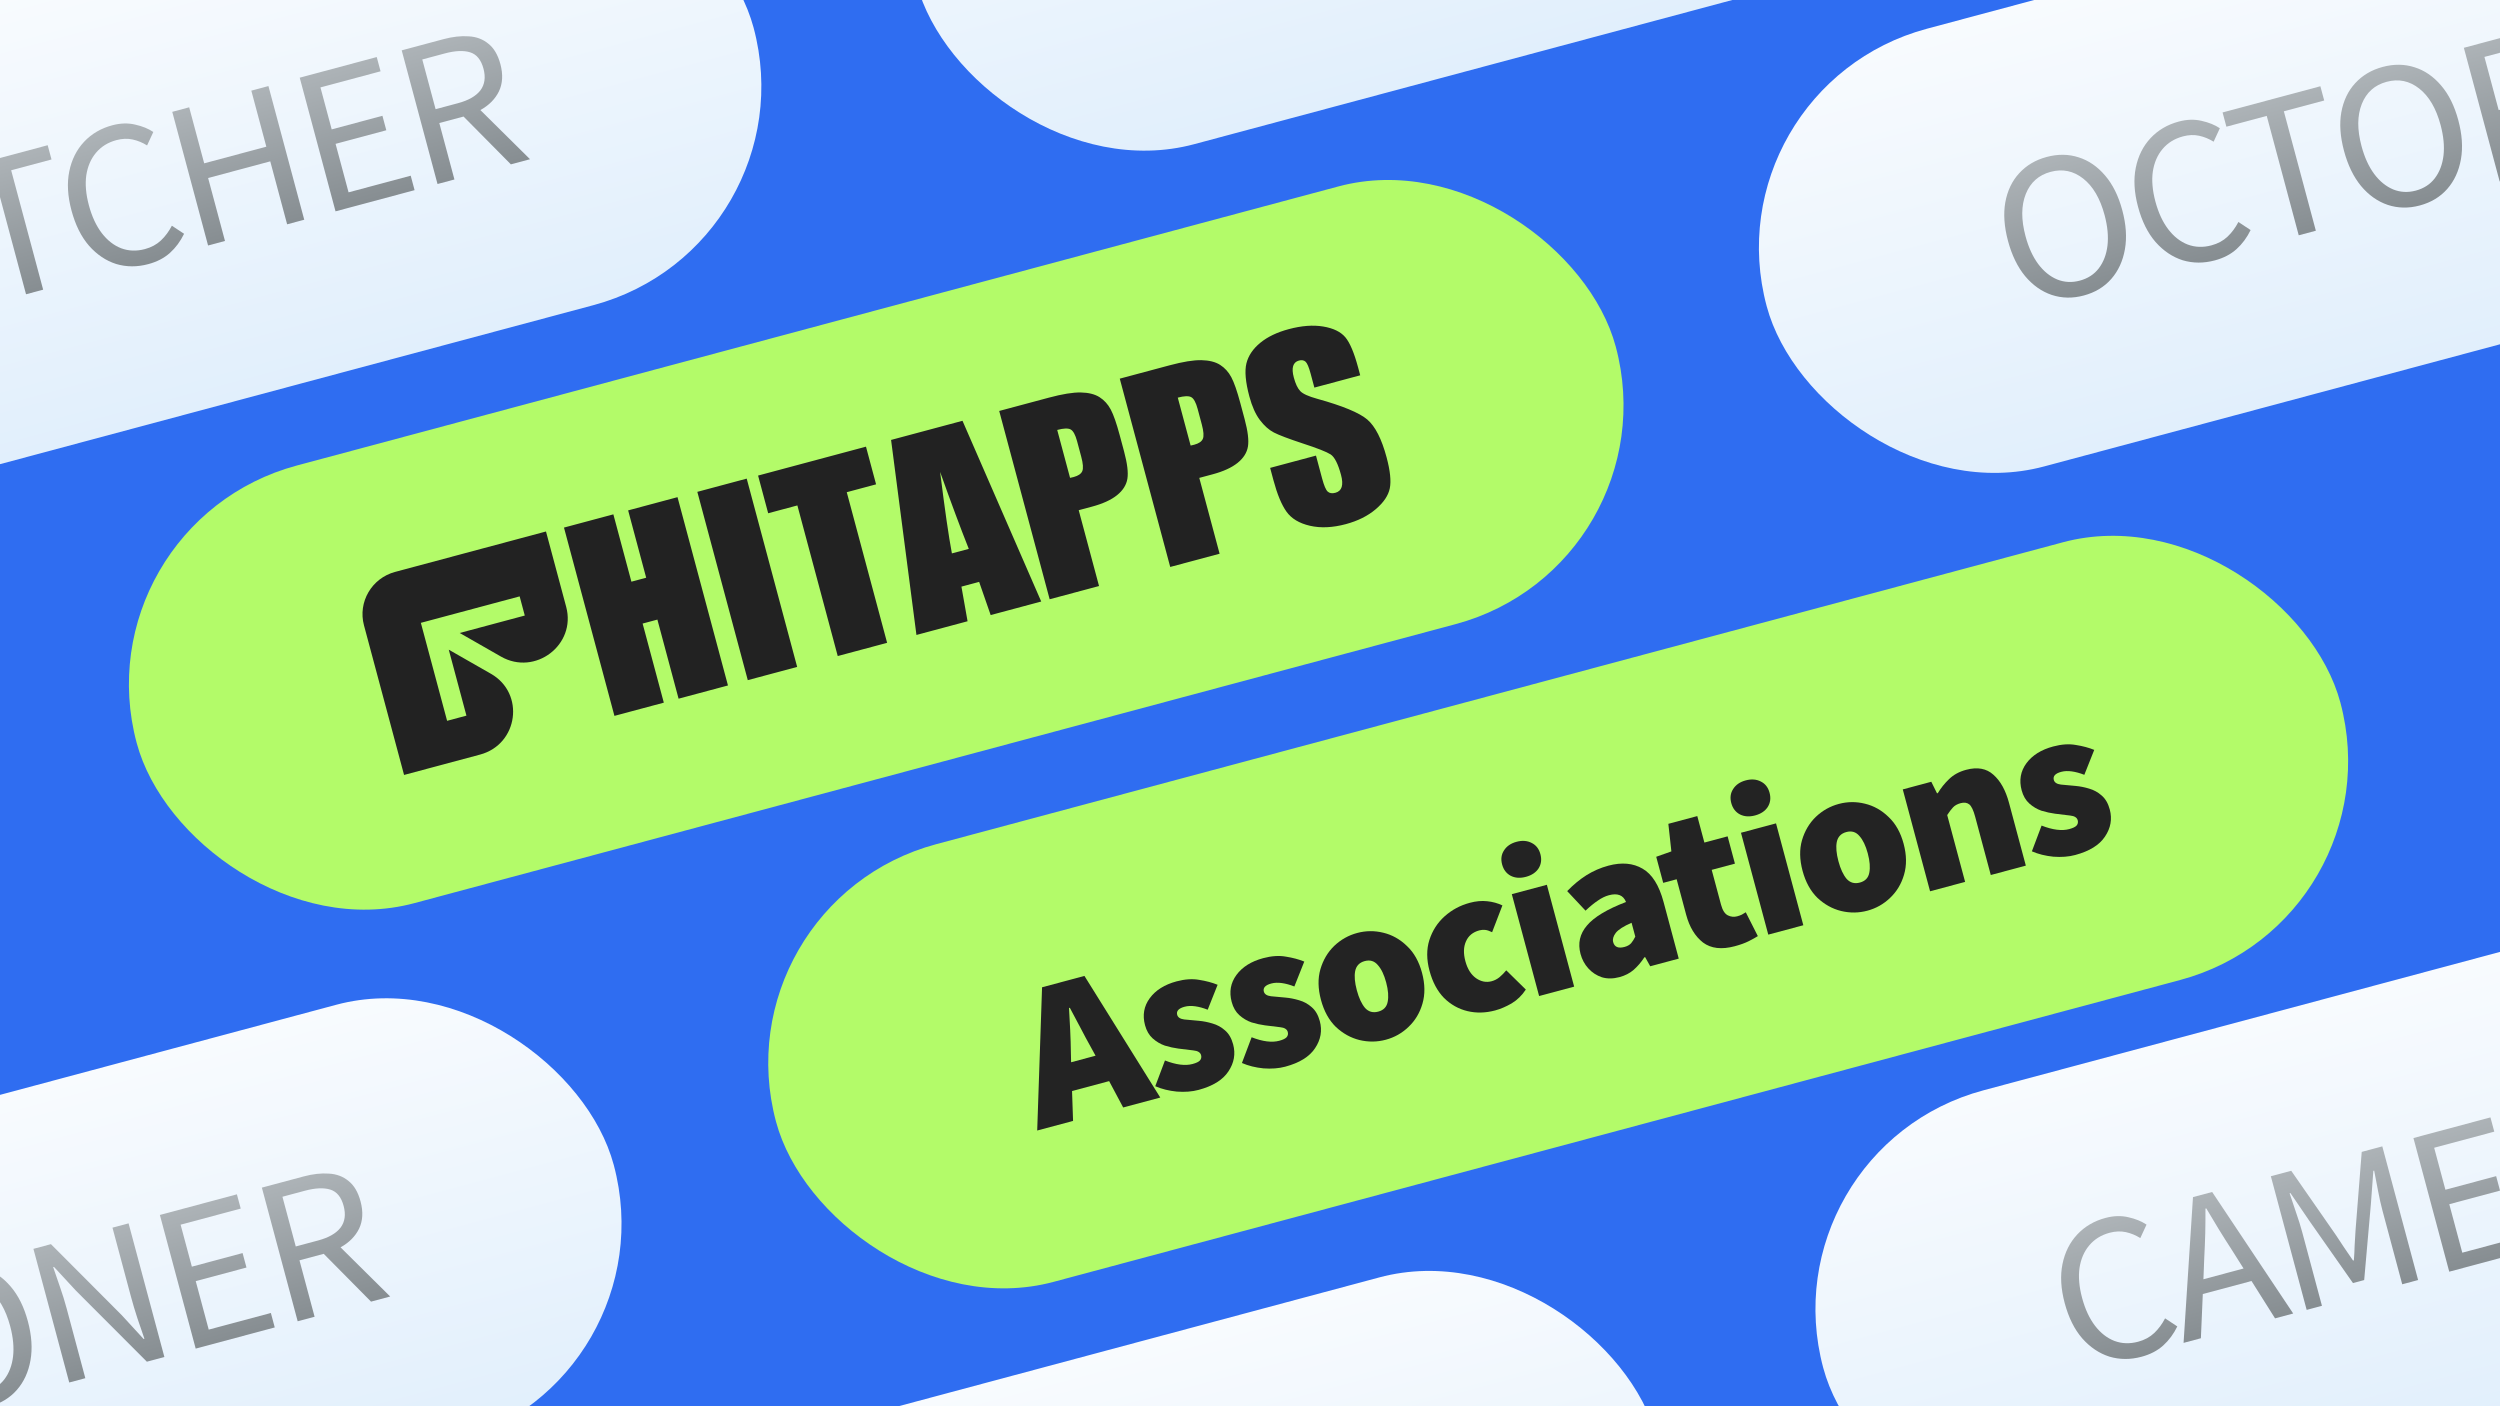
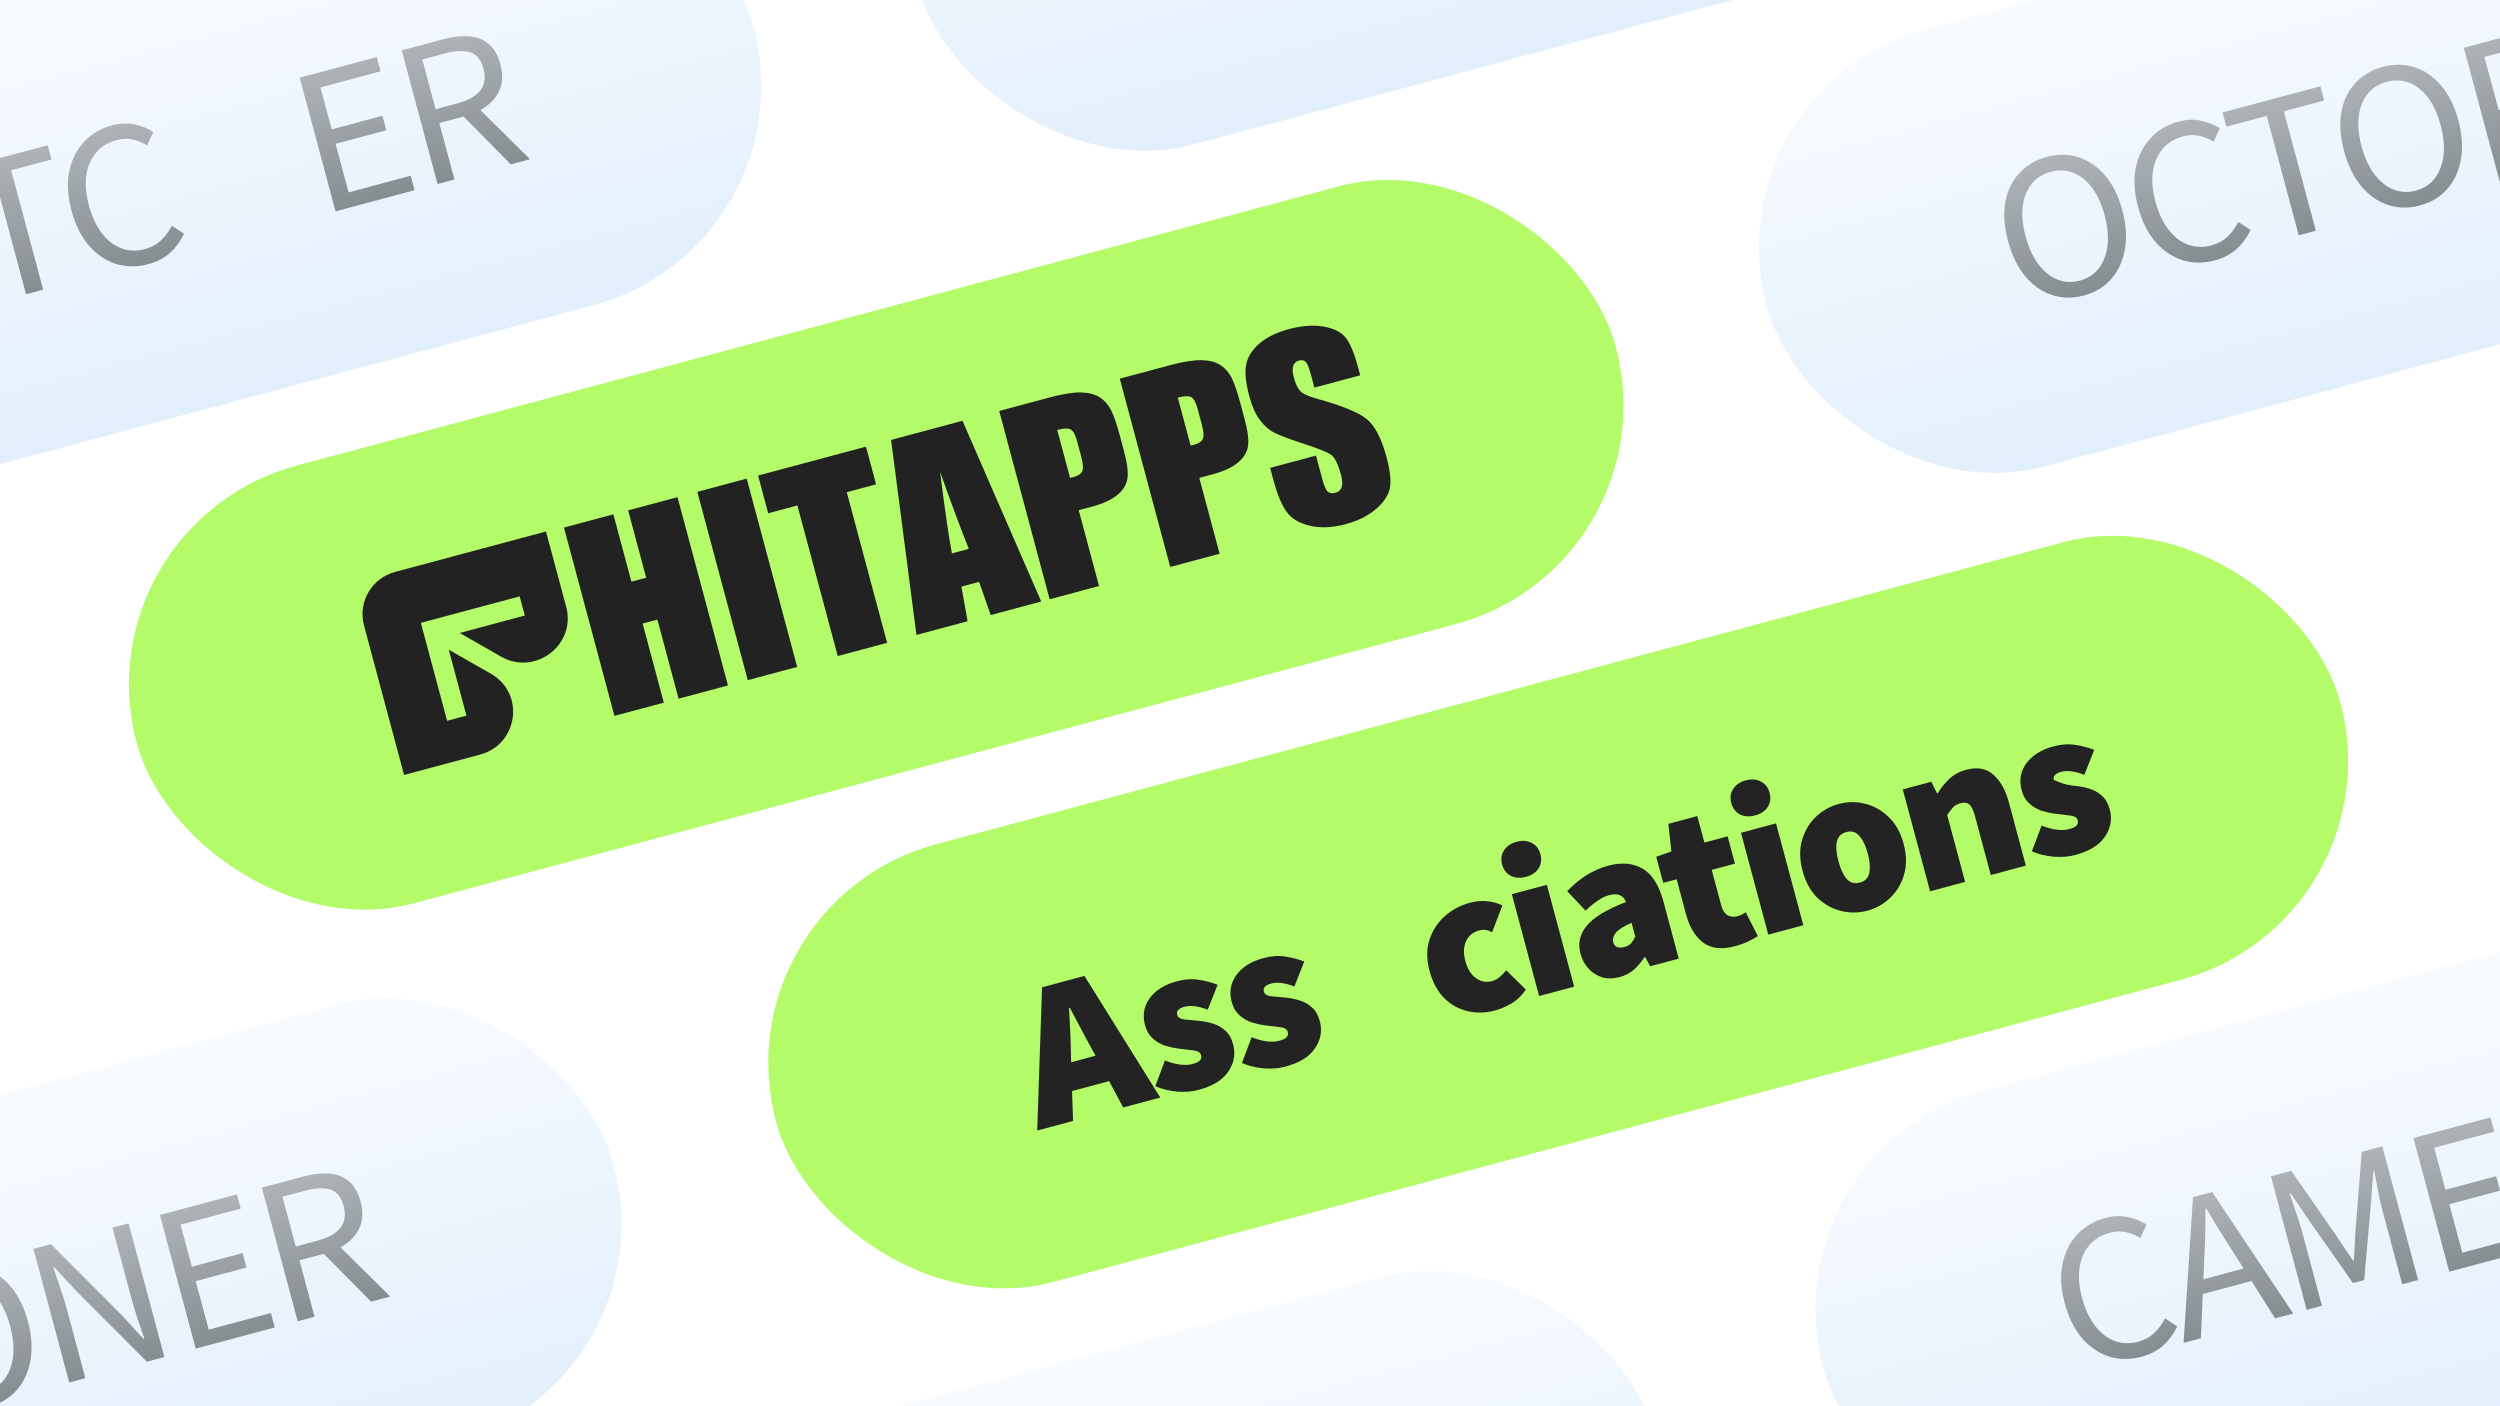
<svg xmlns="http://www.w3.org/2000/svg" width="640" height="360" viewBox="0 0 640 360" fill="none">
  <g clip-path="url(#clip0_11159_93917)">
-     <rect width="640" height="360" fill="#2F6DF1" />
    <g filter="url(#filter0_dd_11159_93917)">
      <g clip-path="url(#clip1_11159_93917)">
        <rect x="19.98" y="130.18" width="392" height="116" rx="58" transform="rotate(-15 19.98 130.18)" fill="#B3FB69" />
        <path d="M139.773 132.06L144.946 151.363C147.546 161.067 137.017 169.096 128.259 164.09L117.684 158.043L134.344 153.579L133.029 148.672L107.739 155.448L114.459 180.528L119.407 179.203L114.882 162.315L125.691 168.494C134.449 173.502 132.691 186.548 122.906 189.17L103.441 194.386L93.177 156.079C91.584 150.135 95.151 144.016 101.144 142.41L139.773 132.06ZM173.443 123.273L186.359 171.478L173.718 174.865L168.292 154.617L164.511 155.63L169.936 175.878L157.295 179.265L144.379 131.06L157.02 127.673L161.639 144.912L165.422 143.898L160.803 126.659L173.443 123.273ZM191.157 118.526L204.073 166.731L191.432 170.118L178.515 121.913L191.157 118.526ZM221.691 110.345L224.276 119.992L216.771 122.003L227.102 160.561L214.461 163.948L204.129 125.39L196.653 127.393L194.068 117.746L221.691 110.345ZM246.4 103.724L266.551 149.99L253.611 153.458L250.66 144.962L246.126 146.177L247.697 155.042L234.608 158.55L228.115 108.623L246.4 103.724ZM248.008 136.513C245.906 131.227 243.46 124.66 240.671 116.812C241.858 126.364 242.863 133.319 243.686 137.671L248.008 136.513ZM255.797 101.206L268.527 97.795C271.97 96.872 274.688 96.432 276.683 96.471C278.679 96.512 280.277 96.911 281.48 97.675C282.681 98.439 283.64 99.495 284.356 100.844C285.071 102.196 285.835 104.379 286.643 107.398L287.768 111.594C288.593 114.672 288.872 117.002 288.609 118.581C288.346 120.163 287.461 121.561 285.952 122.773C284.441 123.985 282.307 124.96 279.546 125.7L276.151 126.61L281.353 146.024L268.712 149.411L255.797 101.206ZM270.648 106.067L273.935 118.334C274.298 118.256 274.612 118.184 274.873 118.114C276.034 117.803 276.763 117.304 277.062 116.618C277.362 115.932 277.271 114.695 276.793 112.909L275.732 108.949C275.29 107.301 274.742 106.298 274.089 105.943C273.435 105.585 272.291 105.627 270.648 106.067ZM286.661 92.936L299.392 89.525C302.834 88.602 305.553 88.162 307.547 88.201C309.543 88.243 311.14 88.641 312.343 89.405C313.546 90.169 314.504 91.225 315.22 92.575C315.937 93.926 316.698 96.109 317.507 99.128L318.631 103.325C319.456 106.402 319.737 108.732 319.474 110.311C319.212 111.892 318.325 113.291 316.816 114.503C315.307 115.714 313.171 116.69 310.409 117.43L307.016 118.339L312.218 137.754L299.577 141.141L286.661 92.936ZM301.512 97.797L304.799 110.064C305.164 109.986 305.476 109.914 305.736 109.844C306.897 109.533 307.628 109.033 307.927 108.348C308.226 107.662 308.135 106.426 307.656 104.639L306.595 100.679C306.153 99.031 305.606 98.028 304.954 97.672C304.3 97.315 303.152 97.357 301.512 97.797ZM348.215 92.08L336.478 95.225L335.521 91.652C335.074 89.984 334.638 88.963 334.215 88.586C333.792 88.211 333.23 88.116 332.53 88.303C331.771 88.507 331.276 88.97 331.051 89.69C330.827 90.409 330.881 91.394 331.216 92.644C331.647 94.253 332.19 95.405 332.85 96.101C333.488 96.803 334.941 97.467 337.213 98.092C343.726 99.899 347.997 101.669 350.026 103.401C352.056 105.135 353.704 108.363 354.97 113.087C355.89 116.521 356.163 119.161 355.789 121.004C355.415 122.85 354.215 124.634 352.188 126.358C350.161 128.081 347.606 129.356 344.523 130.182C341.141 131.088 338.085 131.227 335.35 130.598C332.619 129.969 330.619 128.771 329.353 127.004C328.085 125.237 326.969 122.549 326.001 118.935L325.155 115.778L336.892 112.633L338.463 118.498C338.948 120.306 339.425 121.422 339.894 121.849C340.362 122.278 341.017 122.379 341.856 122.154C342.699 121.928 343.237 121.432 343.47 120.668C343.705 119.904 343.649 118.875 343.303 117.586C342.542 114.747 341.656 112.994 340.641 112.33C339.608 111.671 337.244 110.742 333.555 109.539C329.858 108.317 327.375 107.375 326.105 106.716C324.834 106.057 323.643 104.992 322.531 103.525C321.42 102.057 320.52 100.043 319.834 97.482C318.845 93.791 318.597 90.964 319.089 89.002C319.583 87.04 320.761 85.294 322.626 83.762C324.489 82.231 326.923 81.064 329.925 80.259C333.207 79.38 336.144 79.156 338.739 79.589C341.332 80.021 343.219 80.936 344.398 82.332C345.576 83.728 346.678 86.343 347.704 90.174L348.215 92.08Z" fill="#222222" />
      </g>
    </g>
    <g filter="url(#filter1_dd_11159_93917)">
      <g clip-path="url(#clip2_11159_93917)">
        <rect x="183.647" y="227.122" width="414.601" height="116.004" rx="58.002" transform="rotate(-15 183.647 227.122)" fill="#B3FB69" />
        <path d="M274.147 265.437L274.202 267.938L280.461 266.261L279.259 264.067C278.404 262.545 277.511 260.883 276.581 259.082C275.652 257.281 274.75 255.585 273.876 253.993L273.667 254.049C273.776 255.846 273.878 257.757 273.973 259.781C274.069 261.805 274.126 263.691 274.147 265.437ZM265.524 285.413L266.767 248.742L277.616 245.835L297.028 276.972L287.535 279.515L283.937 272.765L274.444 275.308L274.704 282.954L265.524 285.413Z" fill="#232323" />
        <path d="M306.844 275.013C305.175 275.46 303.313 275.605 301.258 275.447C299.228 275.245 297.391 274.787 295.746 274.073L298.229 267.482C301.059 268.587 303.414 268.888 305.291 268.384C306.23 268.133 306.858 267.834 307.176 267.488C307.518 267.098 307.62 266.642 307.48 266.121C307.294 265.425 306.645 265.022 305.534 264.909C304.414 264.762 303.123 264.605 301.662 264.437C300.542 264.29 299.394 264.039 298.217 263.683C297.067 263.283 296.026 262.668 295.095 261.836C294.164 261.005 293.508 259.876 293.126 258.451C292.436 255.877 292.843 253.57 294.345 251.527C295.848 249.485 298.129 248.053 301.189 247.233C303.345 246.656 305.286 246.527 307.012 246.847C308.763 247.124 310.329 247.543 311.709 248.104L309.171 254.487C308.045 254.043 306.979 253.751 305.973 253.611C304.966 253.47 304.063 253.507 303.263 253.722C301.733 254.132 301.099 254.824 301.359 255.797C301.537 256.458 302.146 256.854 303.187 256.985C304.254 257.071 305.496 257.186 306.913 257.328C308.059 257.431 309.22 257.66 310.396 258.016C311.607 258.362 312.678 258.951 313.608 259.783C314.574 260.605 315.267 261.798 315.686 263.363C316.338 265.797 315.932 268.105 314.466 270.287C313.036 272.459 310.495 274.034 306.844 275.013Z" fill="#232323" />
        <path d="M329.031 269.068C327.361 269.515 325.499 269.66 323.445 269.502C321.415 269.3 319.578 268.842 317.933 268.128L320.416 261.537C323.246 262.642 325.6 262.943 327.478 262.44C328.417 262.188 329.045 261.889 329.362 261.543C329.705 261.153 329.807 260.697 329.667 260.176C329.481 259.48 328.832 259.077 327.721 258.964C326.601 258.817 325.31 258.66 323.849 258.492C322.729 258.345 321.581 258.094 320.404 257.738C319.254 257.338 318.213 256.723 317.282 255.891C316.351 255.06 315.695 253.931 315.313 252.506C314.623 249.932 315.03 247.625 316.532 245.582C318.035 243.54 320.316 242.108 323.376 241.288C325.532 240.711 327.473 240.582 329.199 240.902C330.95 241.179 332.516 241.598 333.896 242.159L331.357 248.542C330.232 248.098 329.166 247.806 328.16 247.666C327.153 247.525 326.25 247.562 325.45 247.777C323.92 248.187 323.286 248.879 323.546 249.852C323.723 250.513 324.333 250.909 325.374 251.04C326.441 251.127 327.683 251.241 329.1 251.383C330.246 251.486 331.406 251.715 332.583 252.071C333.794 252.417 334.864 253.006 335.795 253.838C336.761 254.66 337.453 255.853 337.873 257.418C338.525 259.852 338.118 262.16 336.653 264.342C335.223 266.514 332.682 268.089 329.031 269.068Z" fill="#232323" />
-         <path d="M354.764 262.172C352.539 262.769 350.291 262.793 348.02 262.246C345.784 261.69 343.769 260.571 341.977 258.89C340.21 257.164 338.94 254.859 338.167 251.972C337.394 249.086 337.345 246.472 338.022 244.129C338.724 241.742 339.904 239.748 341.563 238.148C343.256 236.539 345.215 235.437 347.441 234.84C349.666 234.244 351.897 234.224 354.133 234.78C356.404 235.327 358.423 236.463 360.19 238.189C361.982 239.87 363.265 242.154 364.038 245.04C364.812 247.926 364.847 250.563 364.145 252.95C363.468 255.293 362.284 257.269 360.59 258.878C358.932 260.478 356.99 261.576 354.764 262.172ZM352.836 254.974C354.192 254.611 354.994 253.781 355.243 252.484C355.518 251.143 355.389 249.482 354.858 247.5C354.327 245.518 353.612 244.032 352.714 243.043C351.84 242.01 350.726 241.675 349.37 242.038C348.013 242.402 347.198 243.254 346.924 244.595C346.675 245.891 346.816 247.531 347.347 249.513C347.878 251.495 348.58 253.002 349.453 254.036C350.352 255.025 351.479 255.338 352.836 254.974Z" fill="#232323" />
        <path d="M382.763 254.67C380.294 255.332 377.924 255.389 375.653 254.842C373.382 254.295 371.386 253.172 369.663 251.472C367.966 249.727 366.73 247.412 365.957 244.526C365.184 241.64 365.17 239.016 365.916 236.654C366.688 234.249 367.99 232.223 369.822 230.576C371.655 228.93 373.805 227.776 376.274 227.115C377.839 226.695 379.312 226.561 380.695 226.713C382.112 226.855 383.419 227.213 384.616 227.786L381.981 234.642C381.294 234.304 380.701 234.109 380.203 234.056C379.704 234.004 379.211 234.042 378.724 234.173C377.055 234.62 375.91 235.561 375.288 236.995C374.656 238.394 374.606 240.084 375.137 242.066C375.668 244.048 376.579 245.5 377.869 246.421C379.151 247.308 380.487 247.565 381.878 247.192C382.608 246.997 383.279 246.649 383.89 246.15C384.527 245.607 385.098 245.025 385.603 244.405L390.611 249.325C389.632 250.817 388.42 251.999 386.977 252.87C385.524 253.707 384.119 254.307 382.763 254.67Z" fill="#232323" />
        <path d="M394.013 250.985L387.025 224.905L395.996 222.501L402.984 248.581L394.013 250.985ZM390.644 220.469C389.183 220.86 387.894 220.777 386.776 220.22C385.648 219.627 384.902 218.653 384.539 217.297C384.176 215.941 384.339 214.742 385.029 213.7C385.709 212.623 386.78 211.889 388.24 211.497C389.701 211.106 390.995 211.207 392.122 211.799C393.241 212.356 393.982 213.313 394.345 214.669C394.708 216.026 394.55 217.242 393.869 218.319C393.18 219.361 392.104 220.078 390.644 220.469Z" fill="#232323" />
        <path d="M414.591 246.142C412.956 246.58 411.45 246.592 410.072 246.179C408.72 245.721 407.568 244.968 406.616 243.918C405.663 242.869 404.996 241.631 404.614 240.206C403.888 237.493 404.432 235.074 406.248 232.948C408.054 230.786 411.391 228.774 416.258 226.911C415.565 225.159 414.106 224.581 411.88 225.177C410.941 225.429 410.002 225.885 409.061 226.547C408.111 227.175 407.056 228.035 405.895 229.129L401.2 224.125C402.745 222.519 404.377 221.168 406.096 220.074C407.851 218.97 409.736 218.148 411.753 217.608C415.161 216.695 418.082 216.956 420.516 218.391C422.941 219.791 424.727 222.629 425.873 226.906L429.758 241.407L422.456 243.364L421.159 241.028L420.95 241.083C420.159 242.302 419.251 243.365 418.227 244.273C417.229 245.137 416.016 245.76 414.591 246.142ZM415.876 238.418C416.606 238.222 417.172 237.903 417.575 237.459C417.969 236.981 418.322 236.421 418.634 235.778L417.684 232.231C415.647 233.113 414.294 233.978 413.628 234.828C412.996 235.668 412.777 236.453 412.973 237.183C413.308 238.435 414.276 238.847 415.876 238.418Z" fill="#232323" />
        <path d="M444.104 238.234C440.731 239.138 438.018 238.821 435.967 237.284C433.94 235.702 432.503 233.329 431.655 230.165L429.223 221.089L425.781 222.011L423.992 215.335L427.872 213.96L427.098 206.899L434.505 204.915L436.322 211.696L442.268 210.102L444.141 217.092L438.195 218.685L440.585 227.604C440.967 229.03 441.545 229.937 442.32 230.326C443.095 230.715 443.9 230.797 444.735 230.574C445.152 230.462 445.542 230.32 445.906 230.148C446.296 229.932 446.633 229.729 446.918 229.541L450.007 235.646C449.402 236.031 448.624 236.464 447.671 236.943C446.719 237.421 445.529 237.852 444.104 238.234Z" fill="#232323" />
        <path d="M452.678 235.265L445.69 209.185L454.662 206.782L461.65 232.861L452.678 235.265ZM449.309 204.75C447.849 205.141 446.559 205.058 445.441 204.5C444.313 203.908 443.568 202.934 443.204 201.578C442.841 200.221 443.004 199.022 443.694 197.98C444.375 196.903 445.445 196.169 446.905 195.778C448.366 195.387 449.66 195.487 450.788 196.079C451.906 196.637 452.647 197.594 453.01 198.95C453.374 200.306 453.215 201.523 452.535 202.599C451.845 203.642 450.77 204.358 449.309 204.75Z" fill="#232323" />
        <path d="M478.055 229.137C475.829 229.733 473.581 229.758 471.31 229.211C469.074 228.655 467.06 227.536 465.268 225.854C463.501 224.129 462.231 221.823 461.457 218.937C460.684 216.051 460.636 213.436 461.312 211.093C462.015 208.706 463.195 206.713 464.853 205.113C466.547 203.504 468.506 202.401 470.731 201.805C472.957 201.208 475.188 201.188 477.424 201.745C479.695 202.291 481.714 203.428 483.48 205.153C485.273 206.835 486.555 209.118 487.329 212.005C488.102 214.891 488.138 217.527 487.436 219.914C486.759 222.257 485.574 224.233 483.881 225.843C482.222 227.442 480.28 228.54 478.055 229.137ZM476.126 221.939C477.482 221.575 478.285 220.745 478.534 219.449C478.808 218.108 478.68 216.446 478.149 214.464C477.618 212.482 476.903 210.997 476.004 210.008C475.131 208.974 474.016 208.639 472.66 209.003C471.304 209.366 470.489 210.218 470.214 211.559C469.965 212.856 470.107 214.495 470.638 216.477C471.169 218.459 471.871 219.967 472.744 221C473.643 221.989 474.77 222.302 476.126 221.939Z" fill="#232323" />
        <path d="M494.098 224.167L487.11 198.087L494.412 196.13L495.877 199.092L496.085 199.036C496.858 197.748 497.808 196.562 498.933 195.478C500.084 194.35 501.547 193.548 503.32 193.073C506.206 192.299 508.536 192.719 510.31 194.33C512.109 195.898 513.442 198.299 514.308 201.533L518.613 217.598L509.641 220.002L505.644 205.084C505.197 203.415 504.69 202.358 504.124 201.914C503.557 201.469 502.822 201.368 501.918 201.61C501.084 201.834 500.435 202.194 499.971 202.691C499.508 203.188 499.013 203.842 498.485 204.655L503.069 221.763L494.098 224.167Z" fill="#232323" />
-         <path d="M531.26 214.88C529.591 215.328 527.729 215.473 525.674 215.315C523.645 215.113 521.807 214.655 520.162 213.941L522.645 207.349C525.475 208.455 527.83 208.756 529.707 208.252C530.646 208.001 531.274 207.702 531.592 207.356C531.934 206.966 532.036 206.51 531.896 205.989C531.71 205.293 531.061 204.889 529.95 204.777C528.83 204.63 527.539 204.473 526.078 204.305C524.958 204.158 523.81 203.907 522.634 203.551C521.483 203.151 520.442 202.536 519.511 201.704C518.58 200.873 517.924 199.744 517.542 198.319C516.852 195.745 517.259 193.437 518.761 191.395C520.264 189.353 522.545 187.921 525.605 187.101C527.761 186.524 529.702 186.395 531.428 186.715C533.179 186.991 534.745 187.41 536.125 187.972L533.587 194.355C532.461 193.911 531.395 193.619 530.389 193.479C529.382 193.338 528.479 193.375 527.679 193.59C526.149 194 525.515 194.691 525.776 195.665C525.953 196.326 526.562 196.722 527.603 196.853C528.67 196.939 529.912 197.054 531.329 197.196C532.475 197.299 533.636 197.528 534.812 197.884C536.023 198.23 537.094 198.819 538.024 199.651C538.99 200.473 539.683 201.666 540.102 203.231C540.754 205.665 540.348 207.973 538.882 210.155C537.452 212.327 534.911 213.902 531.26 214.88Z" fill="#232323" />
+         <path d="M531.26 214.88C529.591 215.328 527.729 215.473 525.674 215.315C523.645 215.113 521.807 214.655 520.162 213.941L522.645 207.349C525.475 208.455 527.83 208.756 529.707 208.252C530.646 208.001 531.274 207.702 531.592 207.356C531.934 206.966 532.036 206.51 531.896 205.989C531.71 205.293 531.061 204.889 529.95 204.777C528.83 204.63 527.539 204.473 526.078 204.305C524.958 204.158 523.81 203.907 522.634 203.551C521.483 203.151 520.442 202.536 519.511 201.704C518.58 200.873 517.924 199.744 517.542 198.319C516.852 195.745 517.259 193.437 518.761 191.395C520.264 189.353 522.545 187.921 525.605 187.101C527.761 186.524 529.702 186.395 531.428 186.715C533.179 186.991 534.745 187.41 536.125 187.972L533.587 194.355C532.461 193.911 531.395 193.619 530.389 193.479C529.382 193.338 528.479 193.375 527.679 193.59C526.149 194 525.515 194.691 525.776 195.665C528.67 196.939 529.912 197.054 531.329 197.196C532.475 197.299 533.636 197.528 534.812 197.884C536.023 198.23 537.094 198.819 538.024 199.651C538.99 200.473 539.683 201.666 540.102 203.231C540.754 205.665 540.348 207.973 538.882 210.155C537.452 212.327 534.911 213.902 531.26 214.88Z" fill="#232323" />
      </g>
    </g>
    <g filter="url(#filter2_dd_11159_93917)">
      <g clip-path="url(#clip3_11159_93917)">
        <rect x="437.259" y="18.37" width="337.359" height="116" rx="58" transform="rotate(-15 437.259 18.37)" fill="url(#paint0_linear_11159_93917)" />
        <path d="M533.447 71.65C530.595 72.415 527.861 72.364 525.245 71.5C522.662 70.627 520.387 69.019 518.418 66.677C516.483 64.325 515.027 61.324 514.048 57.673C513.07 54.022 512.84 50.729 513.358 47.795C513.902 44.817 515.083 42.339 516.901 40.361C518.744 38.339 521.092 36.946 523.943 36.182C526.829 35.408 529.559 35.441 532.131 36.28C534.695 37.084 536.957 38.639 538.917 40.947C540.867 43.219 542.332 46.181 543.31 49.832C544.288 53.483 544.51 56.816 543.976 59.828C543.442 62.842 542.275 65.372 540.475 67.419C538.676 69.467 536.333 70.877 533.447 71.65ZM532.427 67.843C534.478 67.293 536.098 66.244 537.286 64.696C538.499 63.104 539.243 61.153 539.519 58.843C539.785 56.498 539.536 53.9 538.772 51.048C537.635 46.806 535.815 43.697 533.31 41.722C530.806 39.747 528.023 39.169 524.963 39.989C521.903 40.809 519.783 42.701 518.601 45.663C517.42 48.626 517.397 52.229 518.534 56.471C519.298 59.322 520.382 61.697 521.784 63.594C523.178 65.457 524.798 66.775 526.645 67.547C528.483 68.285 530.41 68.383 532.427 67.843Z" fill="url(#paint1_linear_11159_93917)" />
        <path d="M567 62.66C564.149 63.424 561.407 63.413 558.774 62.628C556.166 61.799 553.848 60.239 551.818 57.951C549.823 55.653 548.327 52.643 547.331 48.923C546.343 45.237 546.156 41.895 546.769 38.898C547.382 35.902 548.645 33.383 550.558 31.342C552.471 29.302 554.871 27.895 557.757 27.121C559.844 26.562 561.803 26.503 563.636 26.944C565.459 27.35 567.006 27.979 568.278 28.83L566.686 32.276C565.521 31.545 564.285 31.037 562.979 30.753C561.673 30.47 560.29 30.523 558.83 30.915C556.674 31.493 554.932 32.574 553.605 34.16C552.304 35.701 551.476 37.618 551.122 39.912C550.802 42.197 551.024 44.765 551.788 47.616C552.552 50.468 553.653 52.838 555.091 54.726C556.519 56.579 558.17 57.87 560.042 58.598C561.949 59.317 563.98 59.388 566.136 58.81C567.771 58.372 569.138 57.633 570.238 56.593C571.339 55.553 572.269 54.297 573.03 52.826L576.157 54.895C575.22 56.824 574.016 58.451 572.545 59.776C571.074 61.102 569.226 62.063 567 62.66Z" fill="url(#paint2_linear_11159_93917)" />
        <path d="M588.475 56.235L580.285 25.669L569.957 28.436L568.979 24.785L594.016 18.077L594.994 21.728L584.666 24.495L592.856 55.061L588.475 56.235Z" fill="url(#paint3_linear_11159_93917)" />
        <path d="M619.466 48.602C616.614 49.366 613.88 49.316 611.263 48.452C608.681 47.578 606.406 45.97 604.436 43.628C602.502 41.277 601.045 38.275 600.067 34.624C599.089 30.973 598.859 27.68 599.377 24.746C599.921 21.768 601.102 19.29 602.92 17.312C604.763 15.29 607.111 13.897 609.962 13.133C612.848 12.36 615.578 12.392 618.15 13.231C620.714 14.035 622.975 15.591 624.935 17.898C626.886 20.171 628.351 23.132 629.329 26.784C630.307 30.435 630.529 33.767 629.995 36.78C629.46 39.793 628.294 42.323 626.494 44.37C624.695 46.418 622.352 47.828 619.466 48.602ZM618.446 44.794C620.497 44.244 622.117 43.195 623.305 41.647C624.518 40.055 625.262 38.104 625.538 35.794C625.804 33.449 625.555 30.851 624.791 28C623.654 23.757 621.834 20.648 619.329 18.673C616.825 16.698 614.042 16.121 610.982 16.941C607.922 17.761 605.801 19.652 604.62 22.615C603.439 25.577 603.416 29.18 604.553 33.422C605.317 36.274 606.4 38.648 607.803 40.546C609.197 42.408 610.817 43.726 612.664 44.498C614.501 45.236 616.429 45.334 618.446 44.794Z" fill="url(#paint4_linear_11159_93917)" />
        <path d="M639.916 42.451L630.747 8.234L640.501 5.621C643.074 4.931 645.401 4.643 647.481 4.757C649.562 4.87 651.341 5.53 652.82 6.737C654.289 7.908 655.359 9.746 656.03 12.25C656.99 15.831 656.538 18.803 654.674 21.166C652.81 23.529 650 25.214 646.244 26.22L640.611 27.73L644.245 41.291L639.916 42.451ZM639.661 24.183L644.772 22.813C647.763 22.012 649.822 20.864 650.95 19.369C652.103 17.83 652.353 15.844 651.701 13.41C651.039 10.941 649.818 9.442 648.036 8.913C646.28 8.34 643.907 8.454 640.916 9.255L636.013 10.569L639.661 24.183Z" fill="url(#paint5_linear_11159_93917)" />
        <path d="M680.383 32.279C678.053 32.903 675.824 32.998 673.695 32.562C671.6 32.117 669.725 30.961 668.069 29.093C666.414 27.226 665.097 24.467 664.118 20.816L658.737 0.734L663.067 -0.426L668.475 19.76C669.212 22.507 670.142 24.588 671.266 26.001C672.415 27.37 673.67 28.227 675.029 28.57C676.423 28.905 677.868 28.872 679.363 28.471C680.893 28.061 682.178 27.363 683.218 26.376C684.258 25.389 684.916 24.02 685.192 22.269C685.494 20.474 685.277 18.203 684.541 15.456L679.132 -4.73L683.305 -5.848L688.686 14.233C689.664 17.884 689.903 20.932 689.403 23.377C688.902 25.822 687.857 27.761 686.265 29.194C684.674 30.626 682.713 31.655 680.383 32.279Z" fill="url(#paint6_linear_11159_93917)" />
-         <path d="M709.435 24.494C707.036 25.137 704.689 25.282 702.395 24.927C700.092 24.538 697.988 23.779 696.083 22.649L697.88 18.925C699.442 19.886 701.147 20.547 702.996 20.909C704.87 21.227 706.694 21.148 708.467 20.673C710.728 20.067 712.348 19.092 713.33 17.749C714.302 16.37 714.565 14.846 714.118 13.177C713.801 11.995 713.289 11.126 712.581 10.57C711.907 10.005 711.071 9.595 710.071 9.342C709.106 9.078 708.019 8.848 706.811 8.65L701.335 7.825C700.136 7.662 698.899 7.359 697.626 6.918C696.387 6.467 695.249 5.766 694.211 4.814C693.208 3.853 692.483 2.538 692.036 0.869C691.57 -0.87 691.607 -2.538 692.148 -4.137C692.714 -5.779 693.712 -7.202 695.141 -8.405C696.561 -9.643 698.297 -10.536 700.349 -11.086C702.4 -11.636 704.403 -11.744 706.356 -11.41C708.299 -11.111 710.047 -10.498 711.6 -9.573L710.007 -6.127C708.694 -6.856 707.319 -7.326 705.884 -7.538C704.474 -7.794 702.969 -7.707 701.369 -7.278C699.457 -6.766 698.03 -5.899 697.09 -4.678C696.185 -3.467 695.937 -2.096 696.347 -0.566C696.636 0.512 697.157 1.342 697.909 1.923C698.686 2.46 699.57 2.838 700.561 3.057C701.551 3.276 702.55 3.456 703.556 3.596L708.966 4.383C710.437 4.585 711.8 4.946 713.058 5.466C714.341 5.943 715.449 6.671 716.383 7.65C717.307 8.595 717.997 9.92 718.453 11.624C718.938 13.432 718.911 15.21 718.373 16.956C717.825 18.669 716.799 20.192 715.293 21.527C713.787 22.863 711.835 23.852 709.435 24.494Z" fill="url(#paint7_linear_11159_93917)" />
      </g>
    </g>
    <g filter="url(#filter3_dd_11159_93917)">
      <g clip-path="url(#clip4_11159_93917)">
        <rect x="219.664" y="-64.123" width="332.694" height="116" rx="58" transform="rotate(-15 219.664 -64.123)" fill="url(#paint8_linear_11159_93917)" />
      </g>
    </g>
    <g filter="url(#filter4_dd_11159_93917)">
      <g clip-path="url(#clip5_11159_93917)">
        <rect x="98.49" y="391.24" width="321.601" height="116" rx="58" transform="rotate(-15 98.49 391.24)" fill="url(#paint9_linear_11159_93917)" />
      </g>
    </g>
    <g filter="url(#filter5_dd_11159_93917)">
      <rect x="451.732" y="290.134" width="280.442" height="116" rx="58" transform="rotate(-15 451.732 290.134)" fill="url(#paint10_linear_11159_93917)" />
      <path d="M548.233 343.33C545.381 344.094 542.639 344.084 540.006 343.298C537.399 342.469 535.08 340.91 533.051 338.621C531.056 336.323 529.56 333.314 528.563 329.593C527.576 325.907 527.388 322.566 528.002 319.569C528.615 316.572 529.878 314.053 531.791 312.013C533.704 309.972 536.104 308.565 538.99 307.792C541.076 307.233 543.036 307.173 544.868 307.614C546.691 308.02 548.239 308.649 549.511 309.501L547.918 312.946C546.753 312.215 545.518 311.707 544.212 311.424C542.906 311.14 541.523 311.194 540.062 311.585C537.906 312.163 536.165 313.245 534.838 314.83C533.537 316.371 532.709 318.289 532.354 320.583C532.035 322.867 532.257 325.435 533.021 328.287C533.785 331.138 534.886 333.508 536.324 335.396C537.752 337.25 539.402 338.541 541.275 339.269C543.182 339.988 545.213 340.058 547.369 339.481C549.003 339.043 550.371 338.304 551.471 337.263C552.571 336.223 553.502 334.968 554.263 333.496L557.389 335.566C556.452 337.494 555.249 339.121 553.778 340.447C552.307 341.773 550.458 342.734 548.233 343.33Z" fill="url(#paint11_linear_11159_93917)" />
      <path d="M564.296 317.838L564.076 323.488L574.352 320.734L571.337 315.951C570.199 314.207 569.1 312.47 568.04 310.741C566.971 308.978 565.893 307.18 564.806 305.347L564.597 305.402C564.607 307.524 564.59 309.616 564.546 311.678C564.492 313.704 564.409 315.758 564.296 317.838ZM558.993 339.776L561.404 302.457L566.307 301.143L587.055 332.257L582.413 333.501L576.384 323.935L563.917 327.276L563.426 338.588L558.993 339.776Z" fill="url(#paint12_linear_11159_93917)" />
      <path d="M590.506 331.332L581.337 297.115L586.553 295.718L598.017 312.213C598.751 313.283 599.473 314.376 600.181 315.49C600.915 316.561 601.649 317.631 602.384 318.702L602.592 318.646C602.693 317.352 602.758 316.067 602.789 314.792C602.846 313.472 602.924 312.165 603.025 310.871L604.601 290.882L609.869 289.47L619.037 323.687L614.969 324.778L609.923 305.948C609.513 304.418 609.131 302.713 608.776 300.832C608.412 298.917 608.082 297.198 607.786 295.675L607.577 295.731L606.947 304.23L605.231 323.697L602.363 324.466L591.143 308.464L586.348 301.419L586.139 301.475C586.644 302.942 587.201 304.601 587.808 306.451C588.441 308.257 588.962 309.924 589.372 311.454L594.418 330.284L590.506 331.332Z" fill="url(#paint13_linear_11159_93917)" />
      <path d="M627.006 321.552L617.838 287.335L637.554 282.052L638.533 285.703L623.145 289.826L626.024 300.571L639.012 297.091L640.005 300.795L627.017 304.275L630.343 316.689L646.252 312.426L647.244 316.129L627.006 321.552Z" fill="url(#paint14_linear_11159_93917)" />
      <path d="M665.906 311.8C663.054 312.564 660.32 312.514 657.703 311.65C655.121 310.776 652.846 309.168 650.876 306.826C648.942 304.475 647.485 301.474 646.507 297.822C645.529 294.171 645.299 290.879 645.817 287.944C646.361 284.966 647.542 282.488 649.36 280.51C651.203 278.488 653.55 277.095 656.402 276.331C659.288 275.558 662.018 275.59 664.59 276.429C667.154 277.233 669.415 278.789 671.375 281.096C673.326 283.369 674.79 286.33 675.769 289.982C676.747 293.633 676.969 296.965 676.435 299.978C675.9 302.991 674.733 305.521 672.934 307.569C671.135 309.616 668.792 311.027 665.906 311.8ZM664.885 307.992C666.937 307.442 668.557 306.394 669.745 304.845C670.958 303.253 671.702 301.302 671.978 298.992C672.244 296.647 671.995 294.049 671.231 291.198C670.094 286.955 668.274 283.847 665.769 281.871C663.264 279.896 660.482 279.319 657.422 280.139C654.362 280.959 652.241 282.85 651.06 285.813C649.878 288.776 649.856 292.378 650.993 296.62C651.757 299.472 652.84 301.846 654.243 303.744C655.637 305.607 657.257 306.924 659.104 307.697C660.941 308.434 662.869 308.533 664.885 307.992Z" fill="url(#paint15_linear_11159_93917)" />
    </g>
    <g filter="url(#filter6_dd_11159_93917)">
      <rect x="-125.46" y="309.903" width="277.01" height="116" rx="58" transform="rotate(-15 -125.46 309.903)" fill="url(#paint16_linear_11159_93917)" />
-       <path d="M-33.718 363.703L-41.908 333.138L-52.236 335.905L-53.214 332.254L-28.177 325.545L-27.199 329.196L-37.526 331.964L-29.336 362.529L-33.718 363.703Z" fill="url(#paint17_linear_11159_93917)" />
      <path d="M-2.727 356.07C-5.578 356.834 -8.313 356.784 -10.929 355.92C-13.511 355.047 -15.787 353.439 -17.756 351.097C-19.691 348.745 -21.147 345.744 -22.126 342.093C-23.104 338.441 -23.334 335.149 -22.816 332.215C-22.272 329.236 -21.091 326.758 -19.273 324.78C-17.43 322.758 -15.082 321.365 -12.231 320.601C-9.345 319.828 -6.615 319.861 -4.042 320.699C-1.479 321.503 0.783 323.059 2.743 325.366C4.693 327.639 6.158 330.601 7.136 334.252C8.114 337.903 8.336 341.235 7.802 344.248C7.268 347.261 6.101 349.791 4.301 351.839C2.502 353.886 0.159 355.297 -2.727 356.07ZM-3.747 352.262C-1.696 351.713 -0.076 350.664 1.112 349.116C2.325 347.523 3.069 345.572 3.345 343.262C3.611 340.917 3.362 338.319 2.598 335.468C1.461 331.226 -0.359 328.117 -2.864 326.142C-5.368 324.167 -8.151 323.589 -11.211 324.409C-14.271 325.229 -16.391 327.12 -17.573 330.083C-18.754 333.046 -18.777 336.648 -17.64 340.891C-16.876 343.742 -15.792 346.117 -14.389 348.014C-12.996 349.877 -11.376 351.194 -9.529 351.967C-7.691 352.704 -5.764 352.803 -3.747 352.262Z" fill="url(#paint18_linear_11159_93917)" />
      <path d="M17.723 349.92L8.555 315.703L13.04 314.501L31.16 332.678L36.764 338.78L36.973 338.724C36.403 337.013 35.801 335.255 35.169 333.449C34.561 331.6 34.015 329.77 33.531 327.962L28.793 310.28L32.913 309.176L42.082 343.393L37.596 344.595L19.41 326.379L13.819 320.33L13.611 320.386C14.207 322.052 14.799 323.776 15.387 325.556C16.011 327.327 16.565 329.117 17.05 330.925L21.843 348.816L17.723 349.92Z" fill="url(#paint19_linear_11159_93917)" />
      <path d="M50.097 341.245L40.929 307.028L60.645 301.745L61.624 305.396L46.236 309.519L49.116 320.264L62.103 316.784L63.096 320.488L50.108 323.968L53.434 336.382L69.343 332.119L70.335 335.822L50.097 341.245Z" fill="url(#paint20_linear_11159_93917)" />
      <path d="M76.206 334.249L67.038 300.032L77.731 297.167C80.061 296.543 82.213 296.301 84.189 296.443C86.156 296.549 87.835 297.18 89.225 298.336C90.641 299.447 91.666 301.185 92.299 303.55C93.007 306.193 92.885 308.518 91.932 310.525C90.97 312.497 89.385 314.095 87.179 315.32L99.887 327.904L94.984 329.218L82.871 316.978L76.664 318.641L80.536 333.089L76.206 334.249ZM75.714 315.094L81.451 313.557C84.129 312.839 86.036 311.75 87.173 310.29C88.301 308.796 88.566 306.936 87.97 304.71C87.364 302.45 86.228 301.059 84.56 300.536C82.892 300.014 80.719 300.112 78.041 300.83L72.304 302.367L75.714 315.094Z" fill="url(#paint21_linear_11159_93917)" />
    </g>
    <g filter="url(#filter7_dd_11159_93917)">
      <g clip-path="url(#clip6_11159_93917)">
        <rect x="-161.877" y="38.11" width="351.772" height="116" rx="58" transform="rotate(-15 -161.877 38.11)" fill="url(#paint22_linear_11159_93917)" />
        <path d="M-70.134 91.91L-78.324 61.345L-88.652 64.112L-89.63 60.461L-64.593 53.752L-63.615 57.404L-73.943 60.171L-65.752 90.737L-70.134 91.91Z" fill="url(#paint23_linear_11159_93917)" />
        <path d="M-50.66 86.693L-59.829 52.476L-40.112 47.193L-39.134 50.844L-54.521 54.967L-51.642 65.712L-38.654 62.232L-37.662 65.935L-50.65 69.415L-47.323 81.829L-31.414 77.566L-30.422 81.27L-50.66 86.693Z" fill="url(#paint24_linear_11159_93917)" />
        <path d="M-23.786 58.975L-24.006 64.624L-13.73 61.871L-16.745 57.088C-17.883 55.343 -18.982 53.606 -20.041 51.878C-21.11 50.114 -22.189 48.316 -23.276 46.483L-23.485 46.539C-23.475 48.661 -23.492 50.752 -23.536 52.814C-23.589 54.841 -23.673 56.894 -23.786 58.975ZM-29.089 80.913L-26.678 43.593L-21.775 42.279L-1.027 73.393L-5.669 74.637L-11.698 65.072L-24.165 68.412L-24.655 79.725L-29.089 80.913Z" fill="url(#paint25_linear_11159_93917)" />
        <path d="M6.665 71.332L-1.525 40.767L-11.852 43.534L-12.831 39.883L12.206 33.174L13.184 36.825L2.857 39.593L11.047 70.158L6.665 71.332Z" fill="url(#paint26_linear_11159_93917)" />
        <path d="M37.969 63.615C35.118 64.379 32.375 64.369 29.742 63.583C27.135 62.754 24.816 61.195 22.787 58.906C20.792 56.608 19.296 53.599 18.299 49.878C17.312 46.192 17.125 42.851 17.738 39.854C18.351 36.857 19.614 34.338 21.527 32.298C23.44 30.257 25.84 28.85 28.726 28.077C30.812 27.518 32.772 27.458 34.604 27.899C36.428 28.305 37.975 28.934 39.247 29.786L37.654 33.231C36.489 32.5 35.254 31.992 33.948 31.709C32.642 31.425 31.259 31.479 29.798 31.87C27.642 32.448 25.901 33.53 24.574 35.115C23.273 36.656 22.445 38.574 22.09 40.868C21.771 43.152 21.993 45.72 22.757 48.572C23.521 51.423 24.622 53.793 26.06 55.681C27.488 57.535 29.138 58.826 31.011 59.554C32.918 60.273 34.949 60.343 37.105 59.766C38.74 59.328 40.107 58.589 41.207 57.548C42.307 56.508 43.238 55.253 43.999 53.782L47.125 55.851C46.188 57.779 44.985 59.406 43.514 60.732C42.043 62.058 40.194 63.019 37.969 63.615Z" fill="url(#paint27_linear_11159_93917)" />
-         <path d="M53.267 58.845L44.099 24.628L48.428 23.468L52.271 37.812L68.18 33.55L64.337 19.206L68.718 18.032L77.886 52.249L73.505 53.423L69.186 37.305L53.278 41.568L57.596 57.685L53.267 58.845Z" fill="url(#paint28_linear_11159_93917)" />
        <path d="M85.896 50.102L76.728 15.886L96.444 10.602L97.422 14.254L82.035 18.377L84.914 29.122L97.902 25.642L98.894 29.345L85.907 32.825L89.233 45.239L105.142 40.976L106.134 44.68L85.896 50.102Z" fill="url(#paint29_linear_11159_93917)" />
        <path d="M112.005 43.106L102.837 8.89L113.529 6.024C115.859 5.4 118.012 5.159 119.988 5.3C121.955 5.407 123.633 6.038 125.024 7.193C126.44 8.305 127.464 10.043 128.098 12.407C128.806 15.05 128.684 17.375 127.731 19.382C126.768 21.354 125.184 22.953 122.978 24.178L135.686 36.761L130.783 38.075L118.67 25.835L112.463 27.498L116.334 41.947L112.005 43.106ZM111.513 23.951L117.25 22.414C119.928 21.697 121.835 20.608 122.972 19.148C124.099 17.653 124.365 15.793 123.769 13.567C123.163 11.307 122.026 9.916 120.358 9.394C118.69 8.872 116.518 8.969 113.84 9.687L108.102 11.224L111.513 23.951Z" fill="url(#paint30_linear_11159_93917)" />
      </g>
    </g>
  </g>
  <defs>
    <filter id="filter0_dd_11159_93917" x="-50.02" y="-41.277" width="548.666" height="353.504" filterUnits="userSpaceOnUse" color-interpolation-filters="sRGB">
      <feFlood flood-opacity="0" result="BackgroundImageFix" />
      <feColorMatrix in="SourceAlpha" type="matrix" values="0 0 0 0 0 0 0 0 0 0 0 0 0 0 0 0 0 0 127 0" result="hardAlpha" />
      <feMorphology radius="9" operator="dilate" in="SourceAlpha" result="effect1_dropShadow_11159_93917" />
      <feOffset />
      <feGaussianBlur stdDeviation="30.5" />
      <feComposite in2="hardAlpha" operator="out" />
      <feColorMatrix type="matrix" values="0 0 0 0 1 0 0 0 0 1 0 0 0 0 1 0 0 0 0.25 0" />
      <feBlend mode="normal" in2="BackgroundImageFix" result="effect1_dropShadow_11159_93917" />
      <feColorMatrix in="SourceAlpha" type="matrix" values="0 0 0 0 0 0 0 0 0 0 0 0 0 0 0 0 0 0 127 0" result="hardAlpha" />
      <feMorphology radius="2" operator="dilate" in="SourceAlpha" result="effect2_dropShadow_11159_93917" />
      <feOffset dy="4" />
      <feGaussianBlur stdDeviation="3.5" />
      <feComposite in2="hardAlpha" operator="out" />
      <feColorMatrix type="matrix" values="0 0 0 0 0 0 0 0 0 0 0 0 0 0 0 0 0 0 0.2 0" />
      <feBlend mode="normal" in2="effect1_dropShadow_11159_93917" result="effect2_dropShadow_11159_93917" />
      <feBlend mode="normal" in="SourceGraphic" in2="effect2_dropShadow_11159_93917" result="shape" />
    </filter>
    <filter id="filter1_dd_11159_93917" x="113.647" y="49.816" width="570.498" height="359.358" filterUnits="userSpaceOnUse" color-interpolation-filters="sRGB">
      <feFlood flood-opacity="0" result="BackgroundImageFix" />
      <feColorMatrix in="SourceAlpha" type="matrix" values="0 0 0 0 0 0 0 0 0 0 0 0 0 0 0 0 0 0 127 0" result="hardAlpha" />
      <feMorphology radius="9" operator="dilate" in="SourceAlpha" result="effect1_dropShadow_11159_93917" />
      <feOffset />
      <feGaussianBlur stdDeviation="30.5" />
      <feComposite in2="hardAlpha" operator="out" />
      <feColorMatrix type="matrix" values="0 0 0 0 1 0 0 0 0 1 0 0 0 0 1 0 0 0 0.25 0" />
      <feBlend mode="normal" in2="BackgroundImageFix" result="effect1_dropShadow_11159_93917" />
      <feColorMatrix in="SourceAlpha" type="matrix" values="0 0 0 0 0 0 0 0 0 0 0 0 0 0 0 0 0 0 127 0" result="hardAlpha" />
      <feMorphology radius="2" operator="dilate" in="SourceAlpha" result="effect2_dropShadow_11159_93917" />
      <feOffset dy="4" />
      <feGaussianBlur stdDeviation="3.5" />
      <feComposite in2="hardAlpha" operator="out" />
      <feColorMatrix type="matrix" values="0 0 0 0 0 0 0 0 0 0 0 0 0 0 0 0 0 0 0.2 0" />
      <feBlend mode="normal" in2="effect1_dropShadow_11159_93917" result="effect2_dropShadow_11159_93917" />
      <feBlend mode="normal" in="SourceGraphic" in2="effect2_dropShadow_11159_93917" result="shape" />
    </filter>
    <filter id="filter2_dd_11159_93917" x="352.259" y="-153.945" width="525.886" height="369.362" filterUnits="userSpaceOnUse" color-interpolation-filters="sRGB">
      <feFlood flood-opacity="0" result="BackgroundImageFix" />
      <feColorMatrix in="SourceAlpha" type="matrix" values="0 0 0 0 0 0 0 0 0 0 0 0 0 0 0 0 0 0 127 0" result="hardAlpha" />
      <feMorphology radius="5" operator="dilate" in="SourceAlpha" result="effect1_dropShadow_11159_93917" />
      <feOffset />
      <feGaussianBlur stdDeviation="40" />
      <feComposite in2="hardAlpha" operator="out" />
      <feColorMatrix type="matrix" values="0 0 0 0 1 0 0 0 0 1 0 0 0 0 1 0 0 0 0.15 0" />
      <feBlend mode="normal" in2="BackgroundImageFix" result="effect1_dropShadow_11159_93917" />
      <feColorMatrix in="SourceAlpha" type="matrix" values="0 0 0 0 0 0 0 0 0 0 0 0 0 0 0 0 0 0 127 0" result="hardAlpha" />
      <feMorphology radius="2" operator="dilate" in="SourceAlpha" result="effect2_dropShadow_11159_93917" />
      <feOffset dy="4" />
      <feGaussianBlur stdDeviation="3.5" />
      <feComposite in2="hardAlpha" operator="out" />
      <feColorMatrix type="matrix" values="0 0 0 0 0 0 0 0 0 0 0 0 0 0 0 0 0 0 0.2 0" />
      <feBlend mode="normal" in2="effect1_dropShadow_11159_93917" result="effect2_dropShadow_11159_93917" />
      <feBlend mode="normal" in="SourceGraphic" in2="effect2_dropShadow_11159_93917" result="shape" />
    </filter>
    <filter id="filter3_dd_11159_93917" x="134.664" y="-235.231" width="521.381" height="368.155" filterUnits="userSpaceOnUse" color-interpolation-filters="sRGB">
      <feFlood flood-opacity="0" result="BackgroundImageFix" />
      <feColorMatrix in="SourceAlpha" type="matrix" values="0 0 0 0 0 0 0 0 0 0 0 0 0 0 0 0 0 0 127 0" result="hardAlpha" />
      <feMorphology radius="5" operator="dilate" in="SourceAlpha" result="effect1_dropShadow_11159_93917" />
      <feOffset />
      <feGaussianBlur stdDeviation="40" />
      <feComposite in2="hardAlpha" operator="out" />
      <feColorMatrix type="matrix" values="0 0 0 0 1 0 0 0 0 1 0 0 0 0 1 0 0 0 0.15 0" />
      <feBlend mode="normal" in2="BackgroundImageFix" result="effect1_dropShadow_11159_93917" />
      <feColorMatrix in="SourceAlpha" type="matrix" values="0 0 0 0 0 0 0 0 0 0 0 0 0 0 0 0 0 0 127 0" result="hardAlpha" />
      <feMorphology radius="2" operator="dilate" in="SourceAlpha" result="effect2_dropShadow_11159_93917" />
      <feOffset dy="4" />
      <feGaussianBlur stdDeviation="3.5" />
      <feComposite in2="hardAlpha" operator="out" />
      <feColorMatrix type="matrix" values="0 0 0 0 0 0 0 0 0 0 0 0 0 0 0 0 0 0 0.2 0" />
      <feBlend mode="normal" in2="effect1_dropShadow_11159_93917" result="effect2_dropShadow_11159_93917" />
      <feBlend mode="normal" in="SourceGraphic" in2="effect2_dropShadow_11159_93917" result="shape" />
    </filter>
    <filter id="filter4_dd_11159_93917" x="13.49" y="223.003" width="510.666" height="365.284" filterUnits="userSpaceOnUse" color-interpolation-filters="sRGB">
      <feFlood flood-opacity="0" result="BackgroundImageFix" />
      <feColorMatrix in="SourceAlpha" type="matrix" values="0 0 0 0 0 0 0 0 0 0 0 0 0 0 0 0 0 0 127 0" result="hardAlpha" />
      <feMorphology radius="5" operator="dilate" in="SourceAlpha" result="effect1_dropShadow_11159_93917" />
      <feOffset />
      <feGaussianBlur stdDeviation="40" />
      <feComposite in2="hardAlpha" operator="out" />
      <feColorMatrix type="matrix" values="0 0 0 0 1 0 0 0 0 1 0 0 0 0 1 0 0 0 0.15 0" />
      <feBlend mode="normal" in2="BackgroundImageFix" result="effect1_dropShadow_11159_93917" />
      <feColorMatrix in="SourceAlpha" type="matrix" values="0 0 0 0 0 0 0 0 0 0 0 0 0 0 0 0 0 0 127 0" result="hardAlpha" />
      <feMorphology radius="2" operator="dilate" in="SourceAlpha" result="effect2_dropShadow_11159_93917" />
      <feOffset dy="4" />
      <feGaussianBlur stdDeviation="3.5" />
      <feComposite in2="hardAlpha" operator="out" />
      <feColorMatrix type="matrix" values="0 0 0 0 0 0 0 0 0 0 0 0 0 0 0 0 0 0 0.2 0" />
      <feBlend mode="normal" in2="effect1_dropShadow_11159_93917" result="effect2_dropShadow_11159_93917" />
      <feBlend mode="normal" in="SourceGraphic" in2="effect2_dropShadow_11159_93917" result="shape" />
    </filter>
    <filter id="filter5_dd_11159_93917" x="366.732" y="132.55" width="470.909" height="354.631" filterUnits="userSpaceOnUse" color-interpolation-filters="sRGB">
      <feFlood flood-opacity="0" result="BackgroundImageFix" />
      <feColorMatrix in="SourceAlpha" type="matrix" values="0 0 0 0 0 0 0 0 0 0 0 0 0 0 0 0 0 0 127 0" result="hardAlpha" />
      <feMorphology radius="5" operator="dilate" in="SourceAlpha" result="effect1_dropShadow_11159_93917" />
      <feOffset />
      <feGaussianBlur stdDeviation="40" />
      <feComposite in2="hardAlpha" operator="out" />
      <feColorMatrix type="matrix" values="0 0 0 0 1 0 0 0 0 1 0 0 0 0 1 0 0 0 0.15 0" />
      <feBlend mode="normal" in2="BackgroundImageFix" result="effect1_dropShadow_11159_93917" />
      <feColorMatrix in="SourceAlpha" type="matrix" values="0 0 0 0 0 0 0 0 0 0 0 0 0 0 0 0 0 0 127 0" result="hardAlpha" />
      <feMorphology radius="2" operator="dilate" in="SourceAlpha" result="effect2_dropShadow_11159_93917" />
      <feOffset dy="4" />
      <feGaussianBlur stdDeviation="3.5" />
      <feComposite in2="hardAlpha" operator="out" />
      <feColorMatrix type="matrix" values="0 0 0 0 0 0 0 0 0 0 0 0 0 0 0 0 0 0 0.2 0" />
      <feBlend mode="normal" in2="effect1_dropShadow_11159_93917" result="effect2_dropShadow_11159_93917" />
      <feBlend mode="normal" in="SourceGraphic" in2="effect2_dropShadow_11159_93917" result="shape" />
    </filter>
    <filter id="filter6_dd_11159_93917" x="-210.46" y="153.207" width="467.594" height="353.743" filterUnits="userSpaceOnUse" color-interpolation-filters="sRGB">
      <feFlood flood-opacity="0" result="BackgroundImageFix" />
      <feColorMatrix in="SourceAlpha" type="matrix" values="0 0 0 0 0 0 0 0 0 0 0 0 0 0 0 0 0 0 127 0" result="hardAlpha" />
      <feMorphology radius="5" operator="dilate" in="SourceAlpha" result="effect1_dropShadow_11159_93917" />
      <feOffset />
      <feGaussianBlur stdDeviation="40" />
      <feComposite in2="hardAlpha" operator="out" />
      <feColorMatrix type="matrix" values="0 0 0 0 1 0 0 0 0 1 0 0 0 0 1 0 0 0 0.15 0" />
      <feBlend mode="normal" in2="BackgroundImageFix" result="effect1_dropShadow_11159_93917" />
      <feColorMatrix in="SourceAlpha" type="matrix" values="0 0 0 0 0 0 0 0 0 0 0 0 0 0 0 0 0 0 127 0" result="hardAlpha" />
      <feMorphology radius="2" operator="dilate" in="SourceAlpha" result="effect2_dropShadow_11159_93917" />
      <feOffset dy="4" />
      <feGaussianBlur stdDeviation="3.5" />
      <feComposite in2="hardAlpha" operator="out" />
      <feColorMatrix type="matrix" values="0 0 0 0 0 0 0 0 0 0 0 0 0 0 0 0 0 0 0.2 0" />
      <feBlend mode="normal" in2="effect1_dropShadow_11159_93917" result="effect2_dropShadow_11159_93917" />
      <feBlend mode="normal" in="SourceGraphic" in2="effect2_dropShadow_11159_93917" result="shape" />
    </filter>
    <filter id="filter7_dd_11159_93917" x="-246.877" y="-137.935" width="539.809" height="373.093" filterUnits="userSpaceOnUse" color-interpolation-filters="sRGB">
      <feFlood flood-opacity="0" result="BackgroundImageFix" />
      <feColorMatrix in="SourceAlpha" type="matrix" values="0 0 0 0 0 0 0 0 0 0 0 0 0 0 0 0 0 0 127 0" result="hardAlpha" />
      <feMorphology radius="5" operator="dilate" in="SourceAlpha" result="effect1_dropShadow_11159_93917" />
      <feOffset />
      <feGaussianBlur stdDeviation="40" />
      <feComposite in2="hardAlpha" operator="out" />
      <feColorMatrix type="matrix" values="0 0 0 0 1 0 0 0 0 1 0 0 0 0 1 0 0 0 0.15 0" />
      <feBlend mode="normal" in2="BackgroundImageFix" result="effect1_dropShadow_11159_93917" />
      <feColorMatrix in="SourceAlpha" type="matrix" values="0 0 0 0 0 0 0 0 0 0 0 0 0 0 0 0 0 0 127 0" result="hardAlpha" />
      <feMorphology radius="2" operator="dilate" in="SourceAlpha" result="effect2_dropShadow_11159_93917" />
      <feOffset dy="4" />
      <feGaussianBlur stdDeviation="3.5" />
      <feComposite in2="hardAlpha" operator="out" />
      <feColorMatrix type="matrix" values="0 0 0 0 0 0 0 0 0 0 0 0 0 0 0 0 0 0 0.2 0" />
      <feBlend mode="normal" in2="effect1_dropShadow_11159_93917" result="effect2_dropShadow_11159_93917" />
      <feBlend mode="normal" in="SourceGraphic" in2="effect2_dropShadow_11159_93917" result="shape" />
    </filter>
    <linearGradient id="paint0_linear_11159_93917" x1="605.939" y1="18.37" x2="605.939" y2="134.37" gradientUnits="userSpaceOnUse">
      <stop stop-color="#F8FBFE" />
      <stop offset="1" stop-color="#E1EFFC" />
    </linearGradient>
    <linearGradient id="paint1_linear_11159_93917" x1="608.152" y1="4.375" x2="621.611" y2="54.603" gradientUnits="userSpaceOnUse">
      <stop stop-color="#B7BDC1" />
      <stop offset="1" stop-color="#7F868A" />
    </linearGradient>
    <linearGradient id="paint2_linear_11159_93917" x1="608.152" y1="4.375" x2="621.611" y2="54.603" gradientUnits="userSpaceOnUse">
      <stop stop-color="#B7BDC1" />
      <stop offset="1" stop-color="#7F868A" />
    </linearGradient>
    <linearGradient id="paint3_linear_11159_93917" x1="608.152" y1="4.375" x2="621.611" y2="54.603" gradientUnits="userSpaceOnUse">
      <stop stop-color="#B7BDC1" />
      <stop offset="1" stop-color="#7F868A" />
    </linearGradient>
    <linearGradient id="paint4_linear_11159_93917" x1="608.152" y1="4.375" x2="621.611" y2="54.603" gradientUnits="userSpaceOnUse">
      <stop stop-color="#B7BDC1" />
      <stop offset="1" stop-color="#7F868A" />
    </linearGradient>
    <linearGradient id="paint5_linear_11159_93917" x1="608.152" y1="4.375" x2="621.611" y2="54.603" gradientUnits="userSpaceOnUse">
      <stop stop-color="#B7BDC1" />
      <stop offset="1" stop-color="#7F868A" />
    </linearGradient>
    <linearGradient id="paint6_linear_11159_93917" x1="608.152" y1="4.375" x2="621.611" y2="54.603" gradientUnits="userSpaceOnUse">
      <stop stop-color="#B7BDC1" />
      <stop offset="1" stop-color="#7F868A" />
    </linearGradient>
    <linearGradient id="paint7_linear_11159_93917" x1="608.152" y1="4.375" x2="621.611" y2="54.603" gradientUnits="userSpaceOnUse">
      <stop stop-color="#B7BDC1" />
      <stop offset="1" stop-color="#7F868A" />
    </linearGradient>
    <linearGradient id="paint8_linear_11159_93917" x1="386.011" y1="-64.123" x2="386.011" y2="51.877" gradientUnits="userSpaceOnUse">
      <stop stop-color="#F8FBFE" />
      <stop offset="1" stop-color="#E1EFFC" />
    </linearGradient>
    <linearGradient id="paint9_linear_11159_93917" x1="259.291" y1="391.24" x2="259.291" y2="507.24" gradientUnits="userSpaceOnUse">
      <stop stop-color="#F8FBFE" />
      <stop offset="1" stop-color="#E1EFFC" />
    </linearGradient>
    <linearGradient id="paint10_linear_11159_93917" x1="591.953" y1="290.134" x2="591.953" y2="406.134" gradientUnits="userSpaceOnUse">
      <stop stop-color="#F8FBFE" />
      <stop offset="1" stop-color="#E1EFFC" />
    </linearGradient>
    <linearGradient id="paint11_linear_11159_93917" x1="595.579" y1="283.386" x2="609.038" y2="333.614" gradientUnits="userSpaceOnUse">
      <stop stop-color="#B7BDC1" />
      <stop offset="1" stop-color="#7F868A" />
    </linearGradient>
    <linearGradient id="paint12_linear_11159_93917" x1="595.579" y1="283.386" x2="609.038" y2="333.614" gradientUnits="userSpaceOnUse">
      <stop stop-color="#B7BDC1" />
      <stop offset="1" stop-color="#7F868A" />
    </linearGradient>
    <linearGradient id="paint13_linear_11159_93917" x1="595.579" y1="283.386" x2="609.038" y2="333.614" gradientUnits="userSpaceOnUse">
      <stop stop-color="#B7BDC1" />
      <stop offset="1" stop-color="#7F868A" />
    </linearGradient>
    <linearGradient id="paint14_linear_11159_93917" x1="595.579" y1="283.386" x2="609.038" y2="333.614" gradientUnits="userSpaceOnUse">
      <stop stop-color="#B7BDC1" />
      <stop offset="1" stop-color="#7F868A" />
    </linearGradient>
    <linearGradient id="paint15_linear_11159_93917" x1="595.579" y1="283.386" x2="609.038" y2="333.614" gradientUnits="userSpaceOnUse">
      <stop stop-color="#B7BDC1" />
      <stop offset="1" stop-color="#7F868A" />
    </linearGradient>
    <linearGradient id="paint16_linear_11159_93917" x1="13.044" y1="309.903" x2="13.044" y2="425.903" gradientUnits="userSpaceOnUse">
      <stop stop-color="#F8FBFE" />
      <stop offset="1" stop-color="#E1EFFC" />
    </linearGradient>
    <linearGradient id="paint17_linear_11159_93917" x1="16.258" y1="303.725" x2="29.716" y2="353.953" gradientUnits="userSpaceOnUse">
      <stop stop-color="#B7BDC1" />
      <stop offset="1" stop-color="#7F868A" />
    </linearGradient>
    <linearGradient id="paint18_linear_11159_93917" x1="16.258" y1="303.725" x2="29.716" y2="353.953" gradientUnits="userSpaceOnUse">
      <stop stop-color="#B7BDC1" />
      <stop offset="1" stop-color="#7F868A" />
    </linearGradient>
    <linearGradient id="paint19_linear_11159_93917" x1="16.258" y1="303.725" x2="29.716" y2="353.953" gradientUnits="userSpaceOnUse">
      <stop stop-color="#B7BDC1" />
      <stop offset="1" stop-color="#7F868A" />
    </linearGradient>
    <linearGradient id="paint20_linear_11159_93917" x1="16.258" y1="303.725" x2="29.716" y2="353.953" gradientUnits="userSpaceOnUse">
      <stop stop-color="#B7BDC1" />
      <stop offset="1" stop-color="#7F868A" />
    </linearGradient>
    <linearGradient id="paint21_linear_11159_93917" x1="16.258" y1="303.725" x2="29.716" y2="353.953" gradientUnits="userSpaceOnUse">
      <stop stop-color="#B7BDC1" />
      <stop offset="1" stop-color="#7F868A" />
    </linearGradient>
    <linearGradient id="paint22_linear_11159_93917" x1="14.009" y1="38.11" x2="14.009" y2="154.11" gradientUnits="userSpaceOnUse">
      <stop stop-color="#F8FBFE" />
      <stop offset="1" stop-color="#E1EFFC" />
    </linearGradient>
    <linearGradient id="paint23_linear_11159_93917" x1="16.064" y1="22.227" x2="29.522" y2="72.455" gradientUnits="userSpaceOnUse">
      <stop stop-color="#B7BDC1" />
      <stop offset="1" stop-color="#7F868A" />
    </linearGradient>
    <linearGradient id="paint24_linear_11159_93917" x1="16.064" y1="22.227" x2="29.522" y2="72.455" gradientUnits="userSpaceOnUse">
      <stop stop-color="#B7BDC1" />
      <stop offset="1" stop-color="#7F868A" />
    </linearGradient>
    <linearGradient id="paint25_linear_11159_93917" x1="16.064" y1="22.227" x2="29.522" y2="72.455" gradientUnits="userSpaceOnUse">
      <stop stop-color="#B7BDC1" />
      <stop offset="1" stop-color="#7F868A" />
    </linearGradient>
    <linearGradient id="paint26_linear_11159_93917" x1="16.064" y1="22.227" x2="29.522" y2="72.455" gradientUnits="userSpaceOnUse">
      <stop stop-color="#B7BDC1" />
      <stop offset="1" stop-color="#7F868A" />
    </linearGradient>
    <linearGradient id="paint27_linear_11159_93917" x1="16.064" y1="22.227" x2="29.522" y2="72.455" gradientUnits="userSpaceOnUse">
      <stop stop-color="#B7BDC1" />
      <stop offset="1" stop-color="#7F868A" />
    </linearGradient>
    <linearGradient id="paint28_linear_11159_93917" x1="16.064" y1="22.227" x2="29.522" y2="72.455" gradientUnits="userSpaceOnUse">
      <stop stop-color="#B7BDC1" />
      <stop offset="1" stop-color="#7F868A" />
    </linearGradient>
    <linearGradient id="paint29_linear_11159_93917" x1="16.064" y1="22.227" x2="29.522" y2="72.455" gradientUnits="userSpaceOnUse">
      <stop stop-color="#B7BDC1" />
      <stop offset="1" stop-color="#7F868A" />
    </linearGradient>
    <linearGradient id="paint30_linear_11159_93917" x1="16.064" y1="22.227" x2="29.522" y2="72.455" gradientUnits="userSpaceOnUse">
      <stop stop-color="#B7BDC1" />
      <stop offset="1" stop-color="#7F868A" />
    </linearGradient>
    <clipPath id="clip0_11159_93917">
      <rect width="640" height="360" fill="white" />
    </clipPath>
    <clipPath id="clip1_11159_93917">
      <rect x="19.98" y="130.18" width="392" height="116" rx="58" transform="rotate(-15 19.98 130.18)" fill="white" />
    </clipPath>
    <clipPath id="clip2_11159_93917">
      <rect x="183.647" y="227.122" width="414.601" height="116.004" rx="58.002" transform="rotate(-15 183.647 227.122)" fill="white" />
    </clipPath>
    <clipPath id="clip3_11159_93917">
      <rect x="437.259" y="18.37" width="337.359" height="116" rx="58" transform="rotate(-15 437.259 18.37)" fill="white" />
    </clipPath>
    <clipPath id="clip4_11159_93917">
      <rect x="219.664" y="-64.123" width="332.694" height="116" rx="58" transform="rotate(-15 219.664 -64.123)" fill="white" />
    </clipPath>
    <clipPath id="clip5_11159_93917">
      <rect x="98.49" y="391.24" width="321.601" height="116" rx="58" transform="rotate(-15 98.49 391.24)" fill="white" />
    </clipPath>
    <clipPath id="clip6_11159_93917">
      <rect x="-161.877" y="38.11" width="351.772" height="116" rx="58" transform="rotate(-15 -161.877 38.11)" fill="white" />
    </clipPath>
  </defs>
</svg>